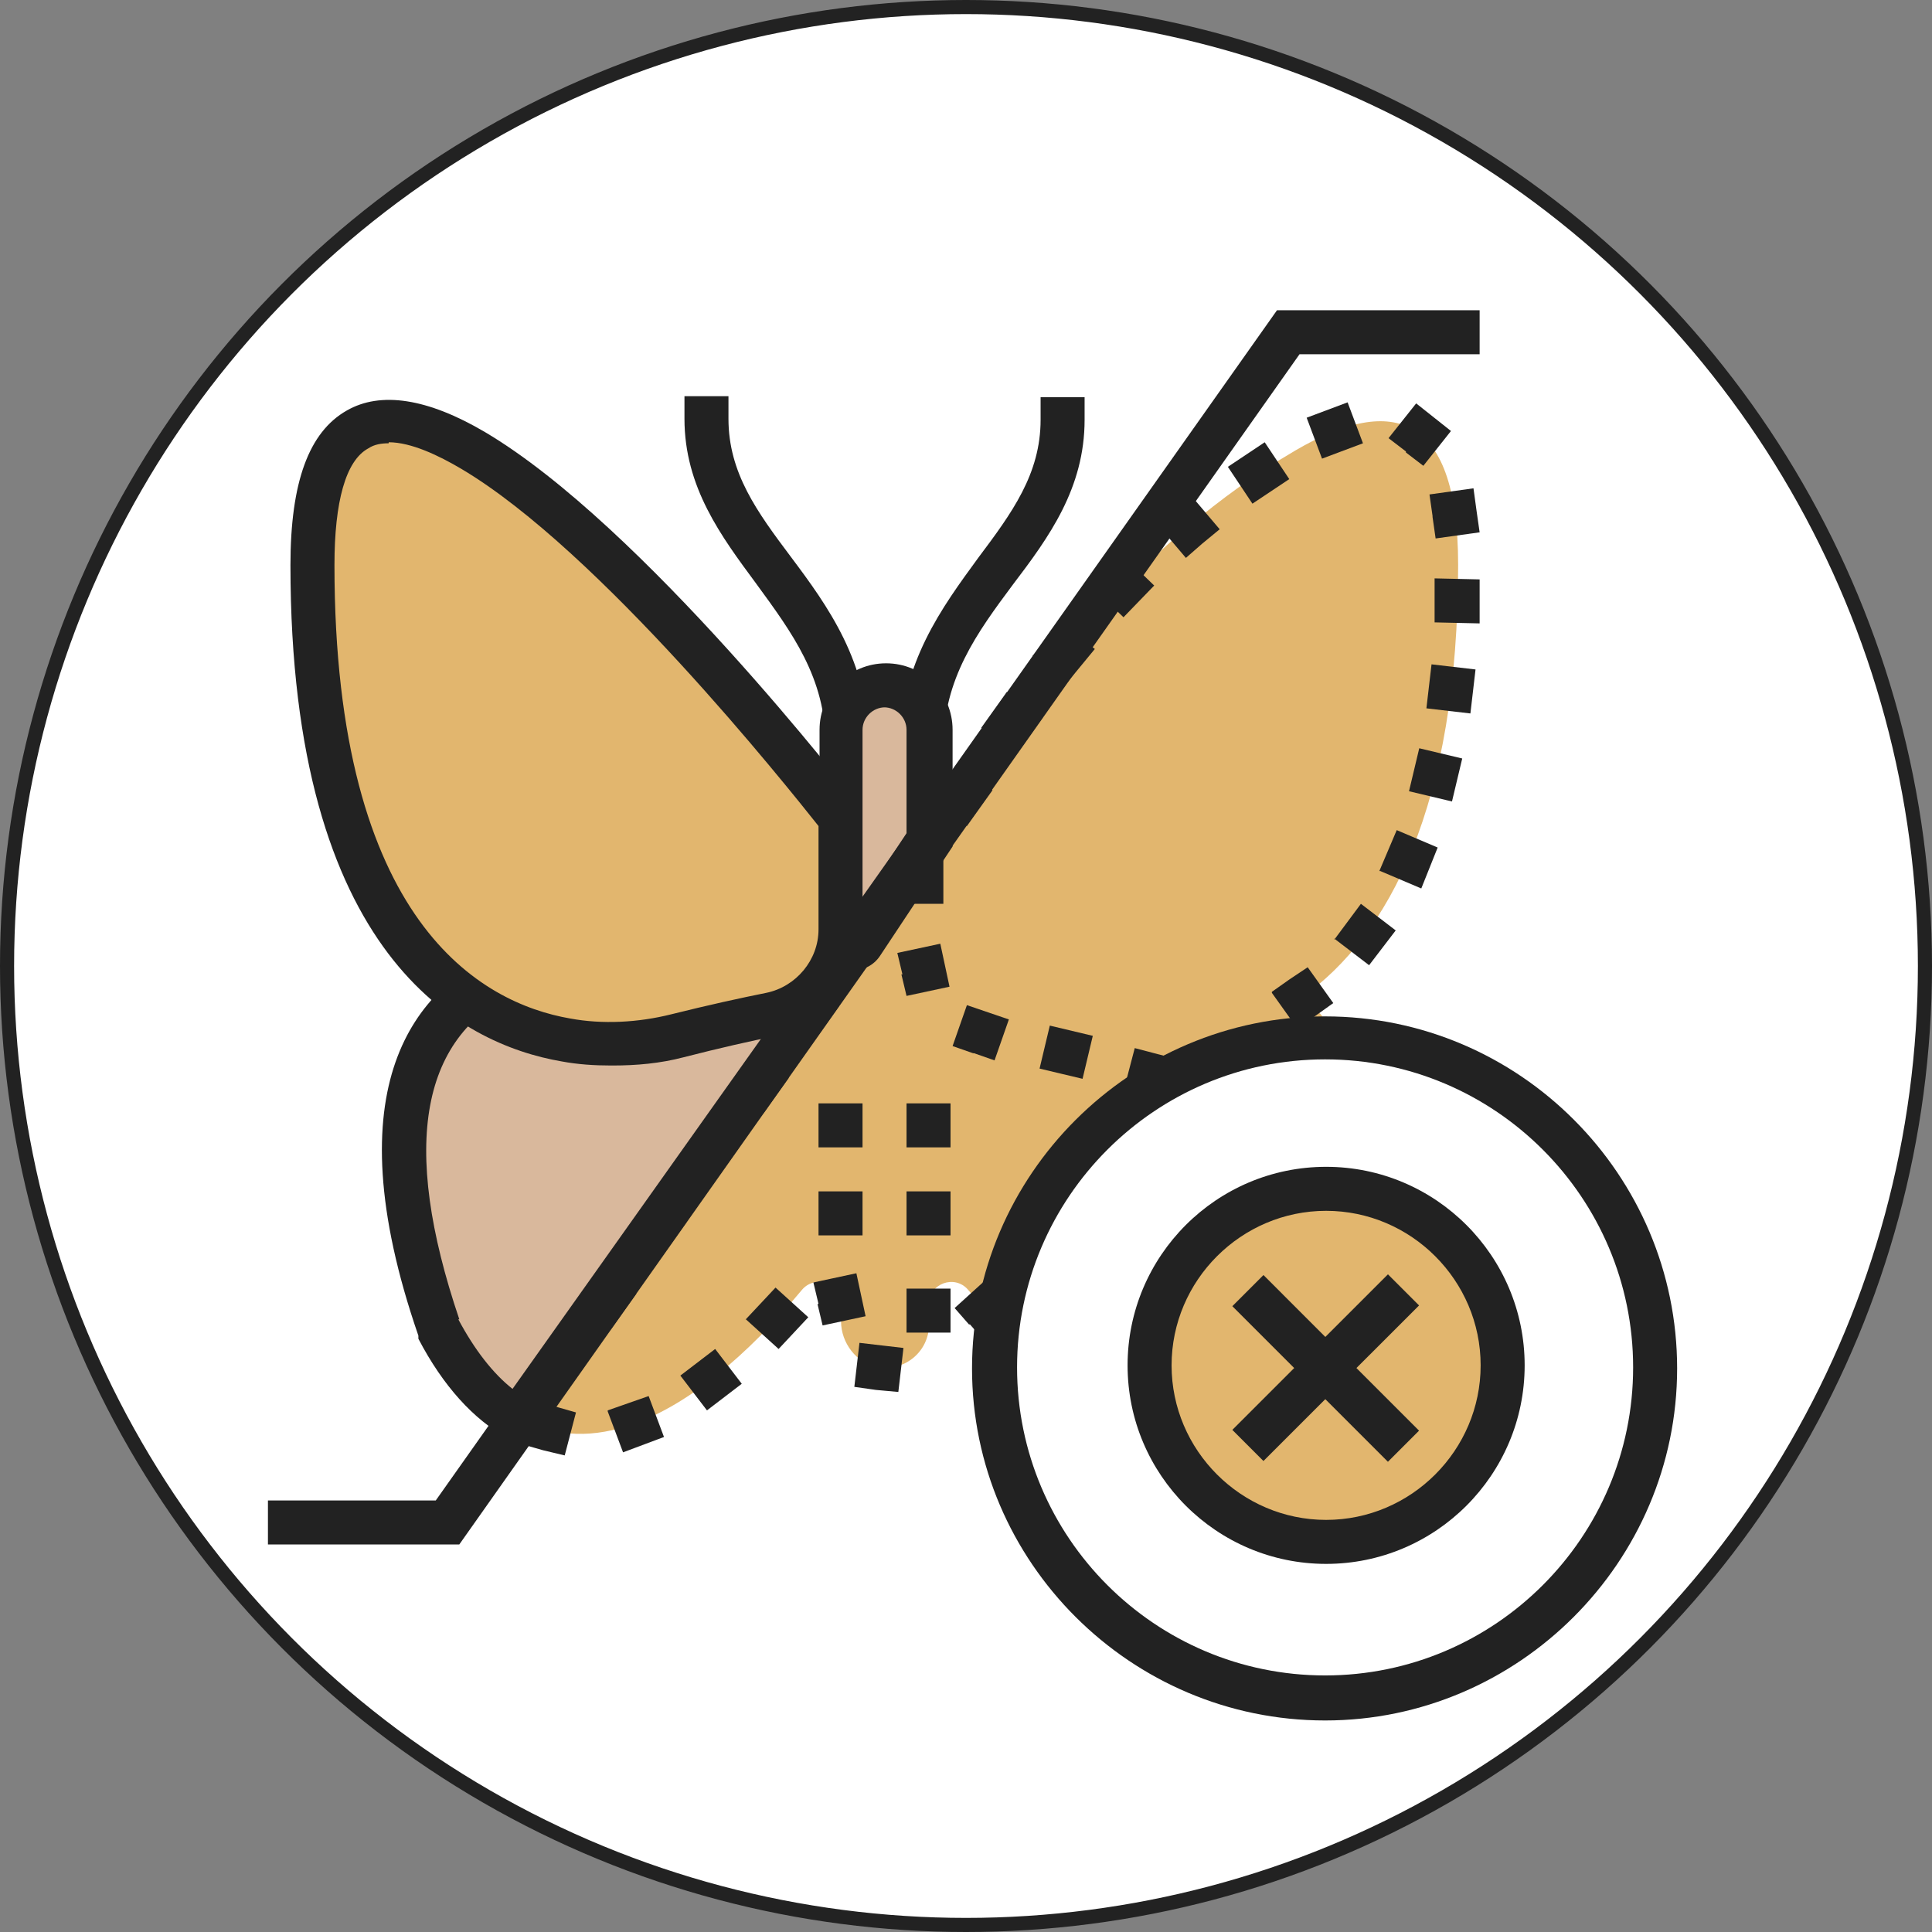
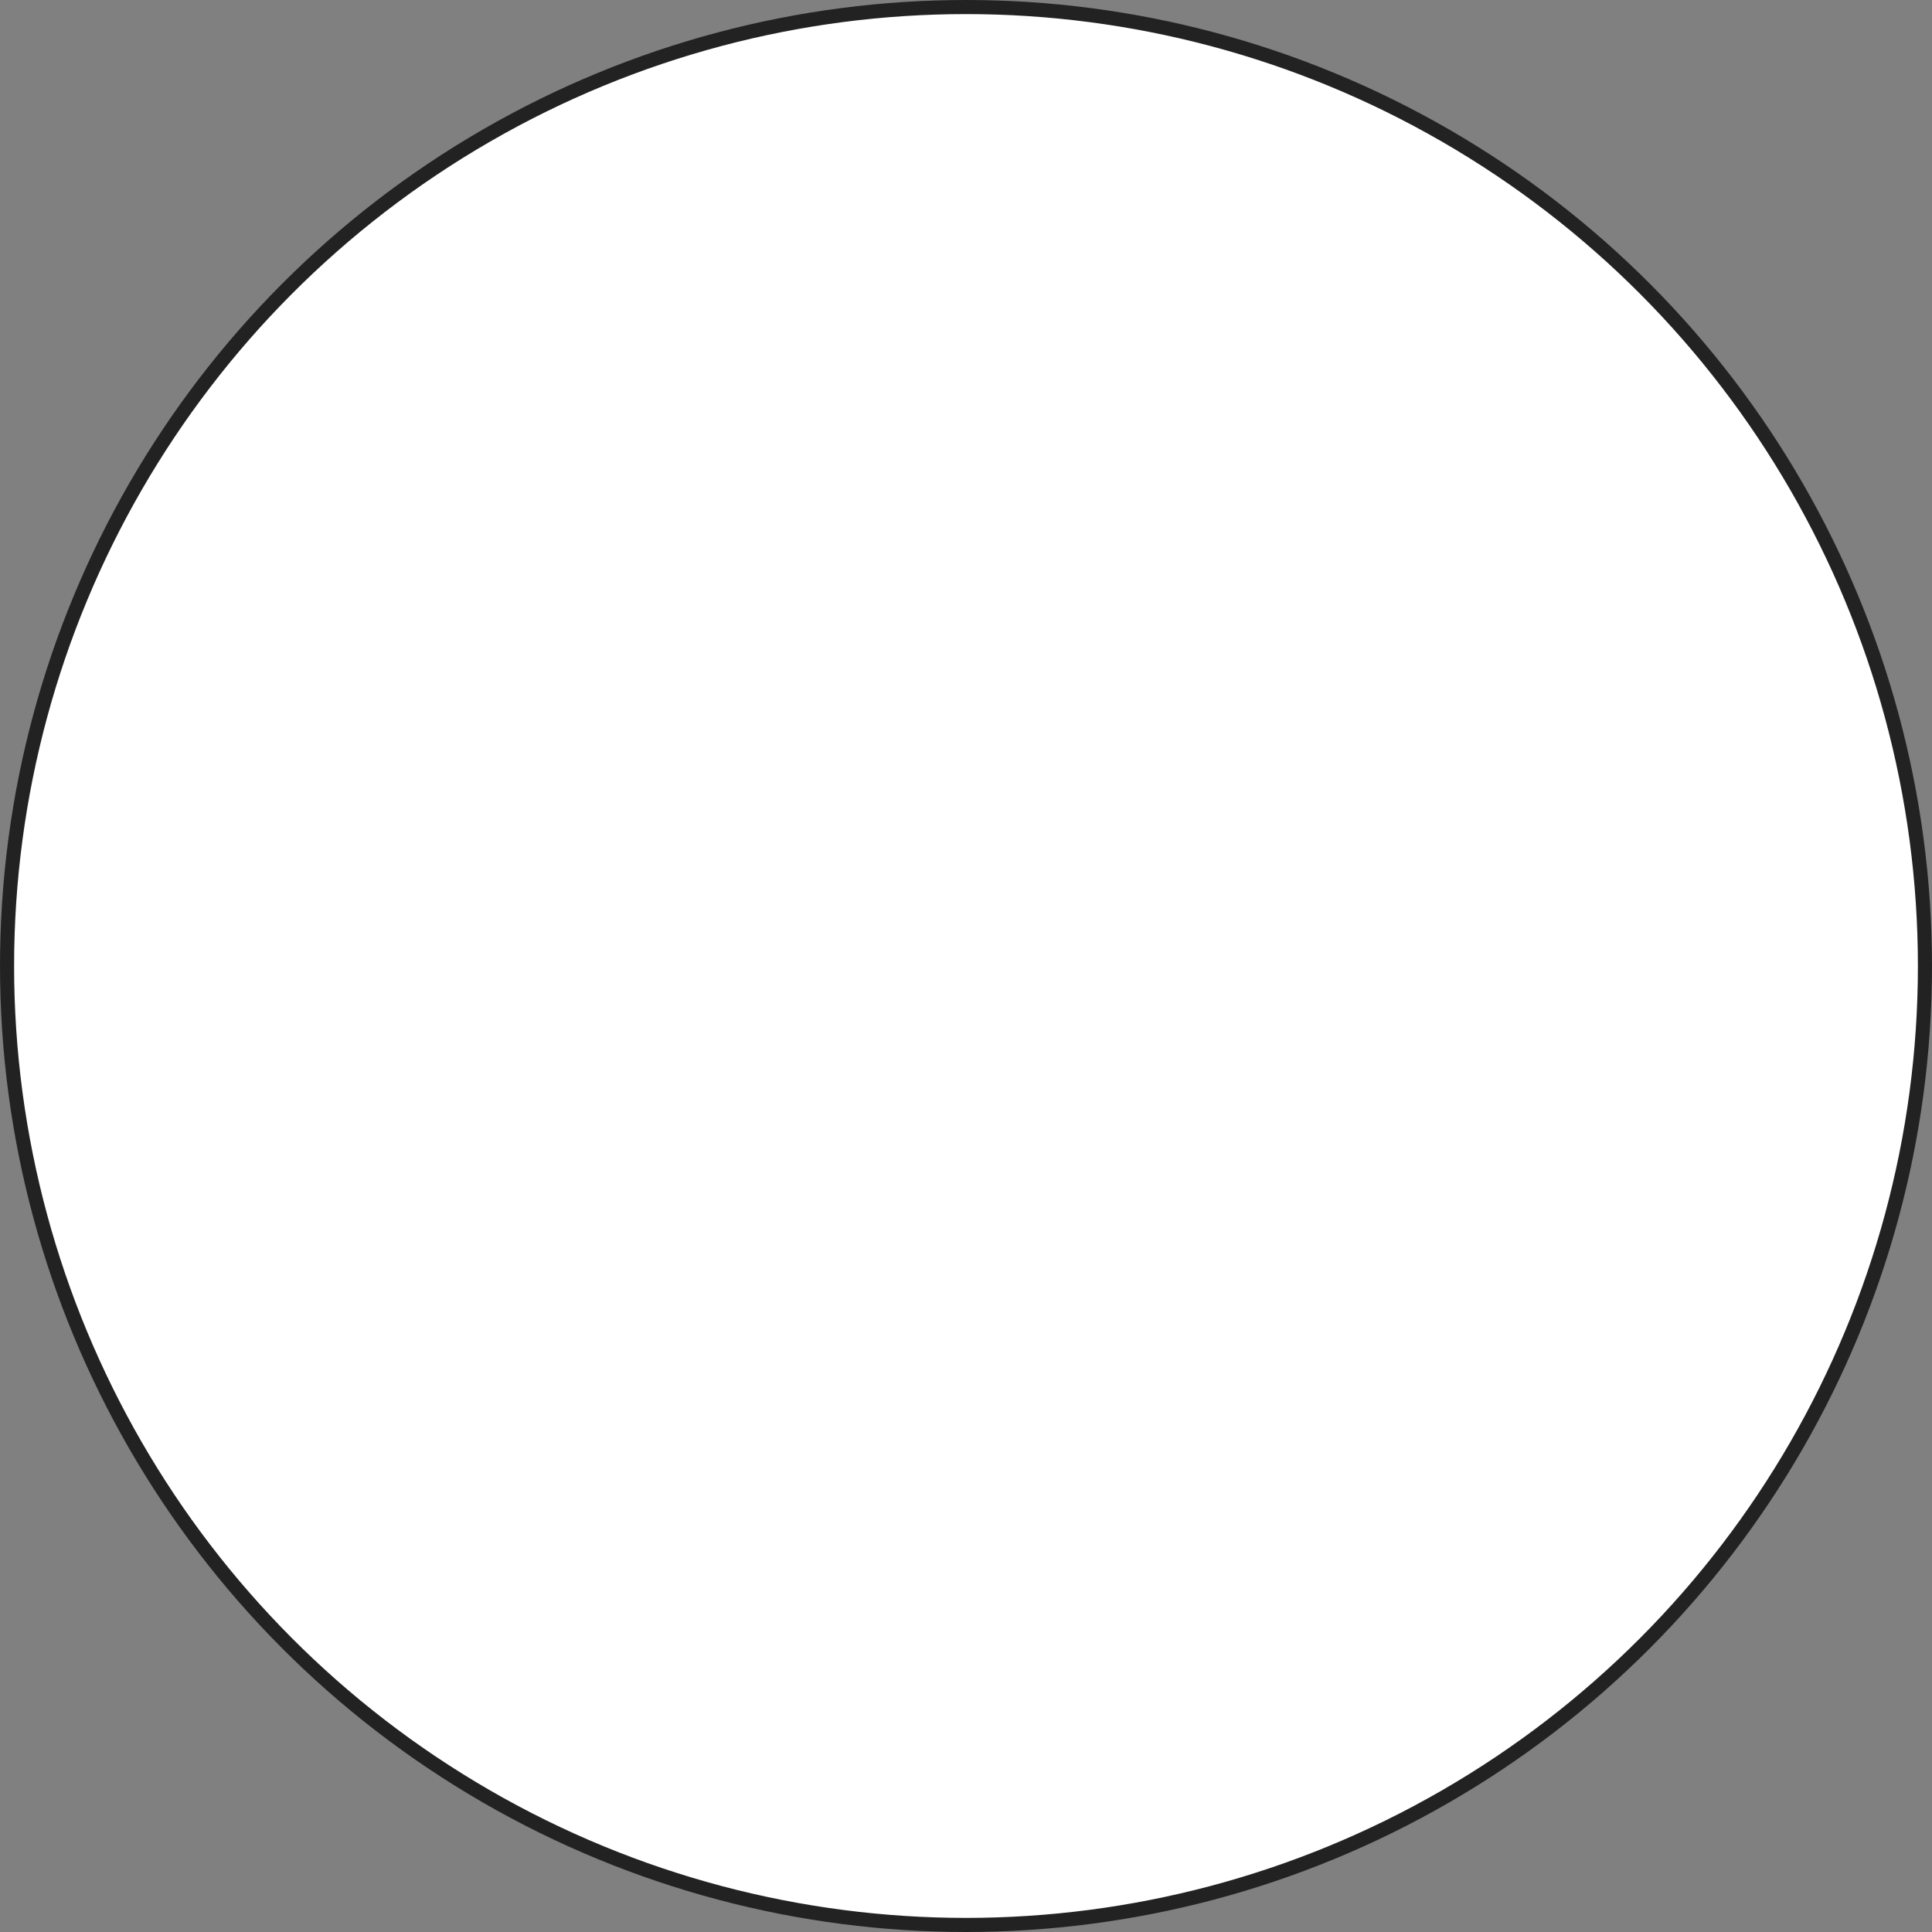
<svg xmlns="http://www.w3.org/2000/svg" width="137" height="137" viewBox="0 0 137 137" fill="none">
  <rect x="0" y="0" width="137" height="137" fill="#808080" stroke="none" />
  <circle cx="68.5" cy="68.5" r="68" fill="white" stroke="#222222" />
  <g clip-path="url(#clip0_57_177)">
-     <path d="M36.271 68.734C29.74 71.565 25.749 78.531 31.047 94.206C32.716 97.399 34.675 99.504 36.707 100.665C36.707 100.665 65.88 59.591 65.807 59.591C62.687 58.792 44.109 65.396 36.199 68.807L36.271 68.734Z" fill="#D9B89C" />
    <path d="M37.215 102.624L35.981 101.971C33.586 100.665 31.409 98.27 29.668 94.932V94.714C23.499 76.862 29.523 69.968 35.618 67.356C41.642 64.743 62.251 56.978 66.242 58.067L67.041 58.285L67.331 59.083C67.524 59.615 65.952 62.227 62.614 66.92L37.215 102.697V102.624ZM32.498 93.553C33.659 95.73 34.965 97.399 36.344 98.488C44.544 86.949 57.752 68.299 62.687 61.405C56.953 62.639 44.617 66.848 36.925 70.186C29.813 73.306 28.361 81.144 32.57 93.553H32.498Z" fill="#222222" />
    <path d="M40.118 73.742C42.875 74.249 45.56 74.032 47.955 73.451C50.858 72.726 53.035 72.218 54.631 71.927C57.534 71.347 59.566 68.807 59.566 65.904V58.067C59.566 58.067 44.544 38.473 33.514 31.942C27.128 28.168 22.12 28.821 22.12 40.07C22.12 63.654 31.192 72.145 40.118 73.742Z" fill="#E2B66E" />
    <path d="M43.311 75.556C42.15 75.556 40.988 75.483 39.827 75.266C32.643 74.032 20.596 67.791 20.596 40.07C20.596 34.191 21.903 30.636 24.588 29.112C26.983 27.733 30.321 28.241 34.385 30.636C45.56 37.239 60.292 56.325 60.945 57.123L61.235 57.559V65.904C61.235 69.533 58.623 72.726 55.067 73.451C53.252 73.814 51.003 74.322 48.463 74.975C46.794 75.411 45.125 75.556 43.456 75.556H43.311ZM27.563 31.434C27.055 31.434 26.547 31.506 26.112 31.797C24.515 32.667 23.717 35.57 23.717 40.07C23.717 65.469 34.167 71.129 40.408 72.218C42.73 72.653 45.27 72.508 47.592 71.927C50.205 71.274 52.527 70.766 54.341 70.403C56.446 69.968 58.042 68.081 58.042 65.904V58.575C55.792 55.745 42.512 39.054 32.715 33.248C31.119 32.305 29.16 31.361 27.563 31.361V31.434Z" fill="#222222" />
    <path d="M92.367 70.694C98.463 66.34 103.398 57.196 103.398 40.07C103.398 28.821 98.318 28.168 91.859 31.942C80.684 38.473 73.79 48.56 73.717 48.56L36.997 100.592C39.464 101.971 42.15 101.971 44.98 100.955C48.826 99.576 52.962 96.165 56.881 91.448C57.824 90.36 59.639 91.013 59.639 92.464V93.698C59.639 95.222 60.727 96.673 62.251 96.964C64.21 97.254 65.879 95.802 65.879 93.916V92.464C65.879 91.013 67.694 90.36 68.637 91.448C72.628 96.165 76.692 99.576 80.538 100.955C85.763 102.842 90.626 101.1 94.326 94.133C98.753 81.361 96.866 74.395 92.367 70.694Z" fill="#E2B66E" />
    <path d="M83.949 100.229L86.997 99.721L87.505 102.842L84.457 103.35L83.949 100.302V100.229ZM38.521 102.842L36.997 102.406L37.795 99.359L39.319 99.721L40.843 100.157L40.045 103.205L38.521 102.842ZM43.093 100.012L44.544 99.504L45.996 98.996L47.084 101.898L44.181 102.987L43.093 100.084V100.012ZM79.014 102.044L77.563 101.39L78.797 98.56L81.627 99.794L80.393 102.697L78.942 102.044H79.014ZM88.884 98.633L91.061 96.383L93.311 98.56L92.222 99.649L91.133 100.737L88.884 98.56V98.633ZM48.245 97.544L50.713 95.657L52.599 98.125L50.132 100.012L48.245 97.544ZM73.354 98.488L72.12 97.472L74.08 95.077L75.314 96.093L76.547 97.109L74.588 99.504L73.354 98.488ZM37.142 97.544L38.956 95.004L41.496 96.819L39.682 99.359L37.142 97.544ZM62.106 98.56L60.582 98.343L60.945 95.222L64.065 95.585L63.702 98.705L62.106 98.56ZM52.817 93.626L53.906 92.465L54.994 91.303L57.316 93.408L55.212 95.657L52.89 93.553L52.817 93.626ZM92.585 94.424L93.601 91.448L96.576 92.465L95.56 95.44L92.585 94.424ZM68.71 93.916L67.694 92.755L70.016 90.65L72.12 92.972L69.798 95.077L68.782 93.916H68.71ZM64.283 94.496V91.376H67.403V94.496H64.283ZM40.771 92.465L42.585 89.925L45.125 91.739L43.311 94.279L40.771 92.465ZM58.042 92.465L57.679 90.941L60.727 90.287L61.38 93.335L58.332 93.988L57.969 92.465H58.042ZM94.326 88.618L94.907 85.57L97.955 86.151L97.302 89.199L94.254 88.546L94.326 88.618ZM44.327 87.385L46.141 84.845L48.681 86.659L46.866 89.199L44.327 87.385ZM47.955 82.232L49.769 79.692L52.309 81.507L50.495 84.046L47.955 82.232ZM95.27 81.216V79.62H98.39V82.74H95.343V81.144L95.27 81.216ZM51.583 77.152L53.398 74.612L55.938 76.427L54.123 78.967L51.583 77.152ZM94.181 75.701L93.528 74.25L96.431 73.016L97.665 75.919L94.762 77.152L94.181 75.701ZM55.139 72.073L56.953 69.533L59.493 71.347L57.679 73.887L55.139 72.073ZM90.19 70.331L91.424 69.46L92.73 68.589L94.544 71.129L92.004 72.943L90.19 70.403V70.331ZM58.768 66.92L60.582 64.38L63.122 66.195L61.308 68.734L58.768 66.92ZM94.617 66.63L96.504 64.09L98.971 65.977L97.084 68.444L94.617 66.557V66.63ZM62.396 61.84L64.21 59.3L66.75 61.115L64.936 63.655L62.396 61.84ZM97.81 61.768L99.043 58.865L101.946 60.099L101.366 61.55L100.785 63.002L97.882 61.768H97.81ZM66.025 56.761L67.839 54.221L70.379 56.035L68.565 58.575L66.025 56.761ZM99.914 56.107L100.64 53.06L103.688 53.785L103.325 55.309L102.962 56.833L99.914 56.107ZM69.581 51.608L71.395 49.068L73.935 50.883L72.12 53.422L69.581 51.608ZM101.148 50.229L101.511 47.109L104.631 47.472L104.268 50.592L101.148 50.229ZM73.281 46.456L75.241 44.061L77.636 46.02L76.62 47.254L75.604 48.488L73.209 46.528L73.281 46.456ZM101.729 44.134V41.013L104.922 41.086V44.206C101.729 44.134 104.849 44.206 101.729 44.134ZM77.418 41.594L79.595 39.344L81.845 41.521L79.668 43.771L77.418 41.594ZM82.062 37.167L84.457 35.135L86.489 37.53L85.255 38.546L84.094 39.562L82.062 37.167ZM101.583 36.586L101.366 35.062L104.486 34.627L104.704 36.224L104.922 37.748L101.801 38.183L101.583 36.659V36.586ZM87.07 33.103L89.682 31.361L91.424 33.974L88.811 35.716L87.07 33.103ZM99.697 32.015L98.463 31.071L100.422 28.604L102.89 30.563L100.93 33.031L99.697 32.087V32.015ZM92.657 29.62L95.56 28.531L96.649 31.434L93.746 32.523L92.657 29.62Z" fill="#222222" />
    <path d="M61.671 54.438H58.55V52.842C58.55 48.052 56.155 44.859 53.615 41.376C51.148 38.038 48.536 34.554 48.536 29.692V28.096H51.656V29.692C51.656 33.538 53.688 36.296 56.083 39.489C58.695 42.972 61.598 46.964 61.598 52.769V54.366L61.671 54.438Z" fill="#222222" />
    <path d="M66.968 54.438H63.848V52.842C63.848 47.036 66.823 43.045 69.363 39.562C71.758 36.369 73.79 33.611 73.79 29.765V28.169H76.91V29.765C76.91 34.627 74.37 38.11 71.83 41.449C69.29 44.859 66.895 48.125 66.895 52.914V54.511L66.968 54.438Z" fill="#222222" />
    <path d="M62.759 48.56C64.501 48.56 65.879 49.939 65.879 51.681V59.518L60.945 66.847C60.509 67.428 59.566 67.138 59.566 66.412V51.681C59.566 50.81 59.929 50.011 60.509 49.504C61.09 48.923 61.888 48.56 62.687 48.56H62.759Z" fill="#D9B89C" />
    <path d="M60.364 68.734C60.364 68.734 59.929 68.734 59.711 68.662C58.768 68.371 58.115 67.501 58.115 66.485V51.753C58.115 49.141 60.219 47.036 62.832 47.036C65.444 47.036 67.549 49.141 67.549 51.753V60.026L62.396 67.791C61.961 68.444 61.235 68.807 60.51 68.807L60.364 68.734ZM62.759 50.157C61.888 50.157 61.163 50.882 61.163 51.753V63.8L64.283 59.083V51.753C64.283 50.882 63.557 50.157 62.687 50.157H62.759Z" fill="#222222" />
    <path d="M93.964 120.403C106.909 120.403 117.403 109.909 117.403 96.964C117.403 84.018 106.909 73.524 93.964 73.524C81.018 73.524 70.524 84.018 70.524 96.964C70.524 109.909 81.018 120.403 93.964 120.403Z" fill="white" />
    <path d="M93.964 122C80.176 122 68.927 110.752 68.927 97.037C68.927 83.321 80.176 72.073 93.964 72.073C107.752 72.073 118.927 83.321 118.927 97.037C118.927 110.752 107.679 122 93.964 122ZM93.964 75.121C81.917 75.121 72.121 84.918 72.121 96.964C72.121 109.01 81.917 118.807 93.964 118.807C106.01 118.807 115.807 109.01 115.807 96.964C115.807 84.918 106.01 75.121 93.964 75.121Z" fill="#222222" />
    <path d="M94.036 109.301C100.93 109.301 106.518 103.712 106.518 96.819C106.518 89.925 100.93 84.337 94.036 84.337C87.143 84.337 81.554 89.925 81.554 96.819C81.554 103.712 87.143 109.301 94.036 109.301Z" fill="#E2B66E" />
    <path d="M94.036 110.897C86.271 110.897 79.958 104.583 79.958 96.819C79.958 89.054 86.271 82.74 94.036 82.74C101.801 82.74 108.115 89.054 108.115 96.819C108.115 104.583 101.801 110.897 94.036 110.897ZM94.036 85.861C88.013 85.861 83.078 90.795 83.078 96.819C83.078 102.842 88.013 107.777 94.036 107.777C100.059 107.777 104.994 102.842 104.994 96.819C104.994 90.795 100.059 85.861 94.036 85.861Z" fill="#222222" />
    <path d="M98.421 90.364L87.386 101.394L89.592 103.601L100.627 92.57L98.421 90.364Z" fill="#222222" />
    <path d="M89.594 90.416L87.387 92.623L98.419 103.656L100.626 101.449L89.594 90.416Z" fill="#222222" />
    <path d="M32.57 109.518H19V106.398H30.901L90.553 22H104.922V25.12H92.15L32.57 109.518Z" fill="#222222" />
    <path d="M81.192 77.806L79.668 77.37L80.466 74.322L83.514 75.121L82.716 78.169L81.192 77.806ZM75.241 76.137L73.717 75.774L74.443 72.726L77.491 73.452L76.765 76.499L75.241 76.137ZM69 74.685L67.549 74.177L68.565 71.275L71.54 72.29L70.524 75.193L69.073 74.685H69ZM63.993 69.097L63.63 67.573L66.678 66.92L67.331 69.968L64.283 70.621L63.92 69.097H63.993ZM63.775 64.09V60.97H66.895V64.09H63.775Z" fill="#222222" />
-     <path d="M64.283 87.602V84.482H67.403V87.602H64.283ZM64.283 81.361V78.241H67.403V81.361H64.283Z" fill="#222222" />
    <path d="M58.042 87.602V84.482H61.163V87.602H58.042ZM58.042 81.361V78.241H61.163V81.361H58.042Z" fill="#222222" />
  </g>
  <defs>
    <clipPath id="clip0_57_177">
-       <rect width="100" height="100" fill="white" transform="translate(19 22)" />
-     </clipPath>
+       </clipPath>
  </defs>
</svg>